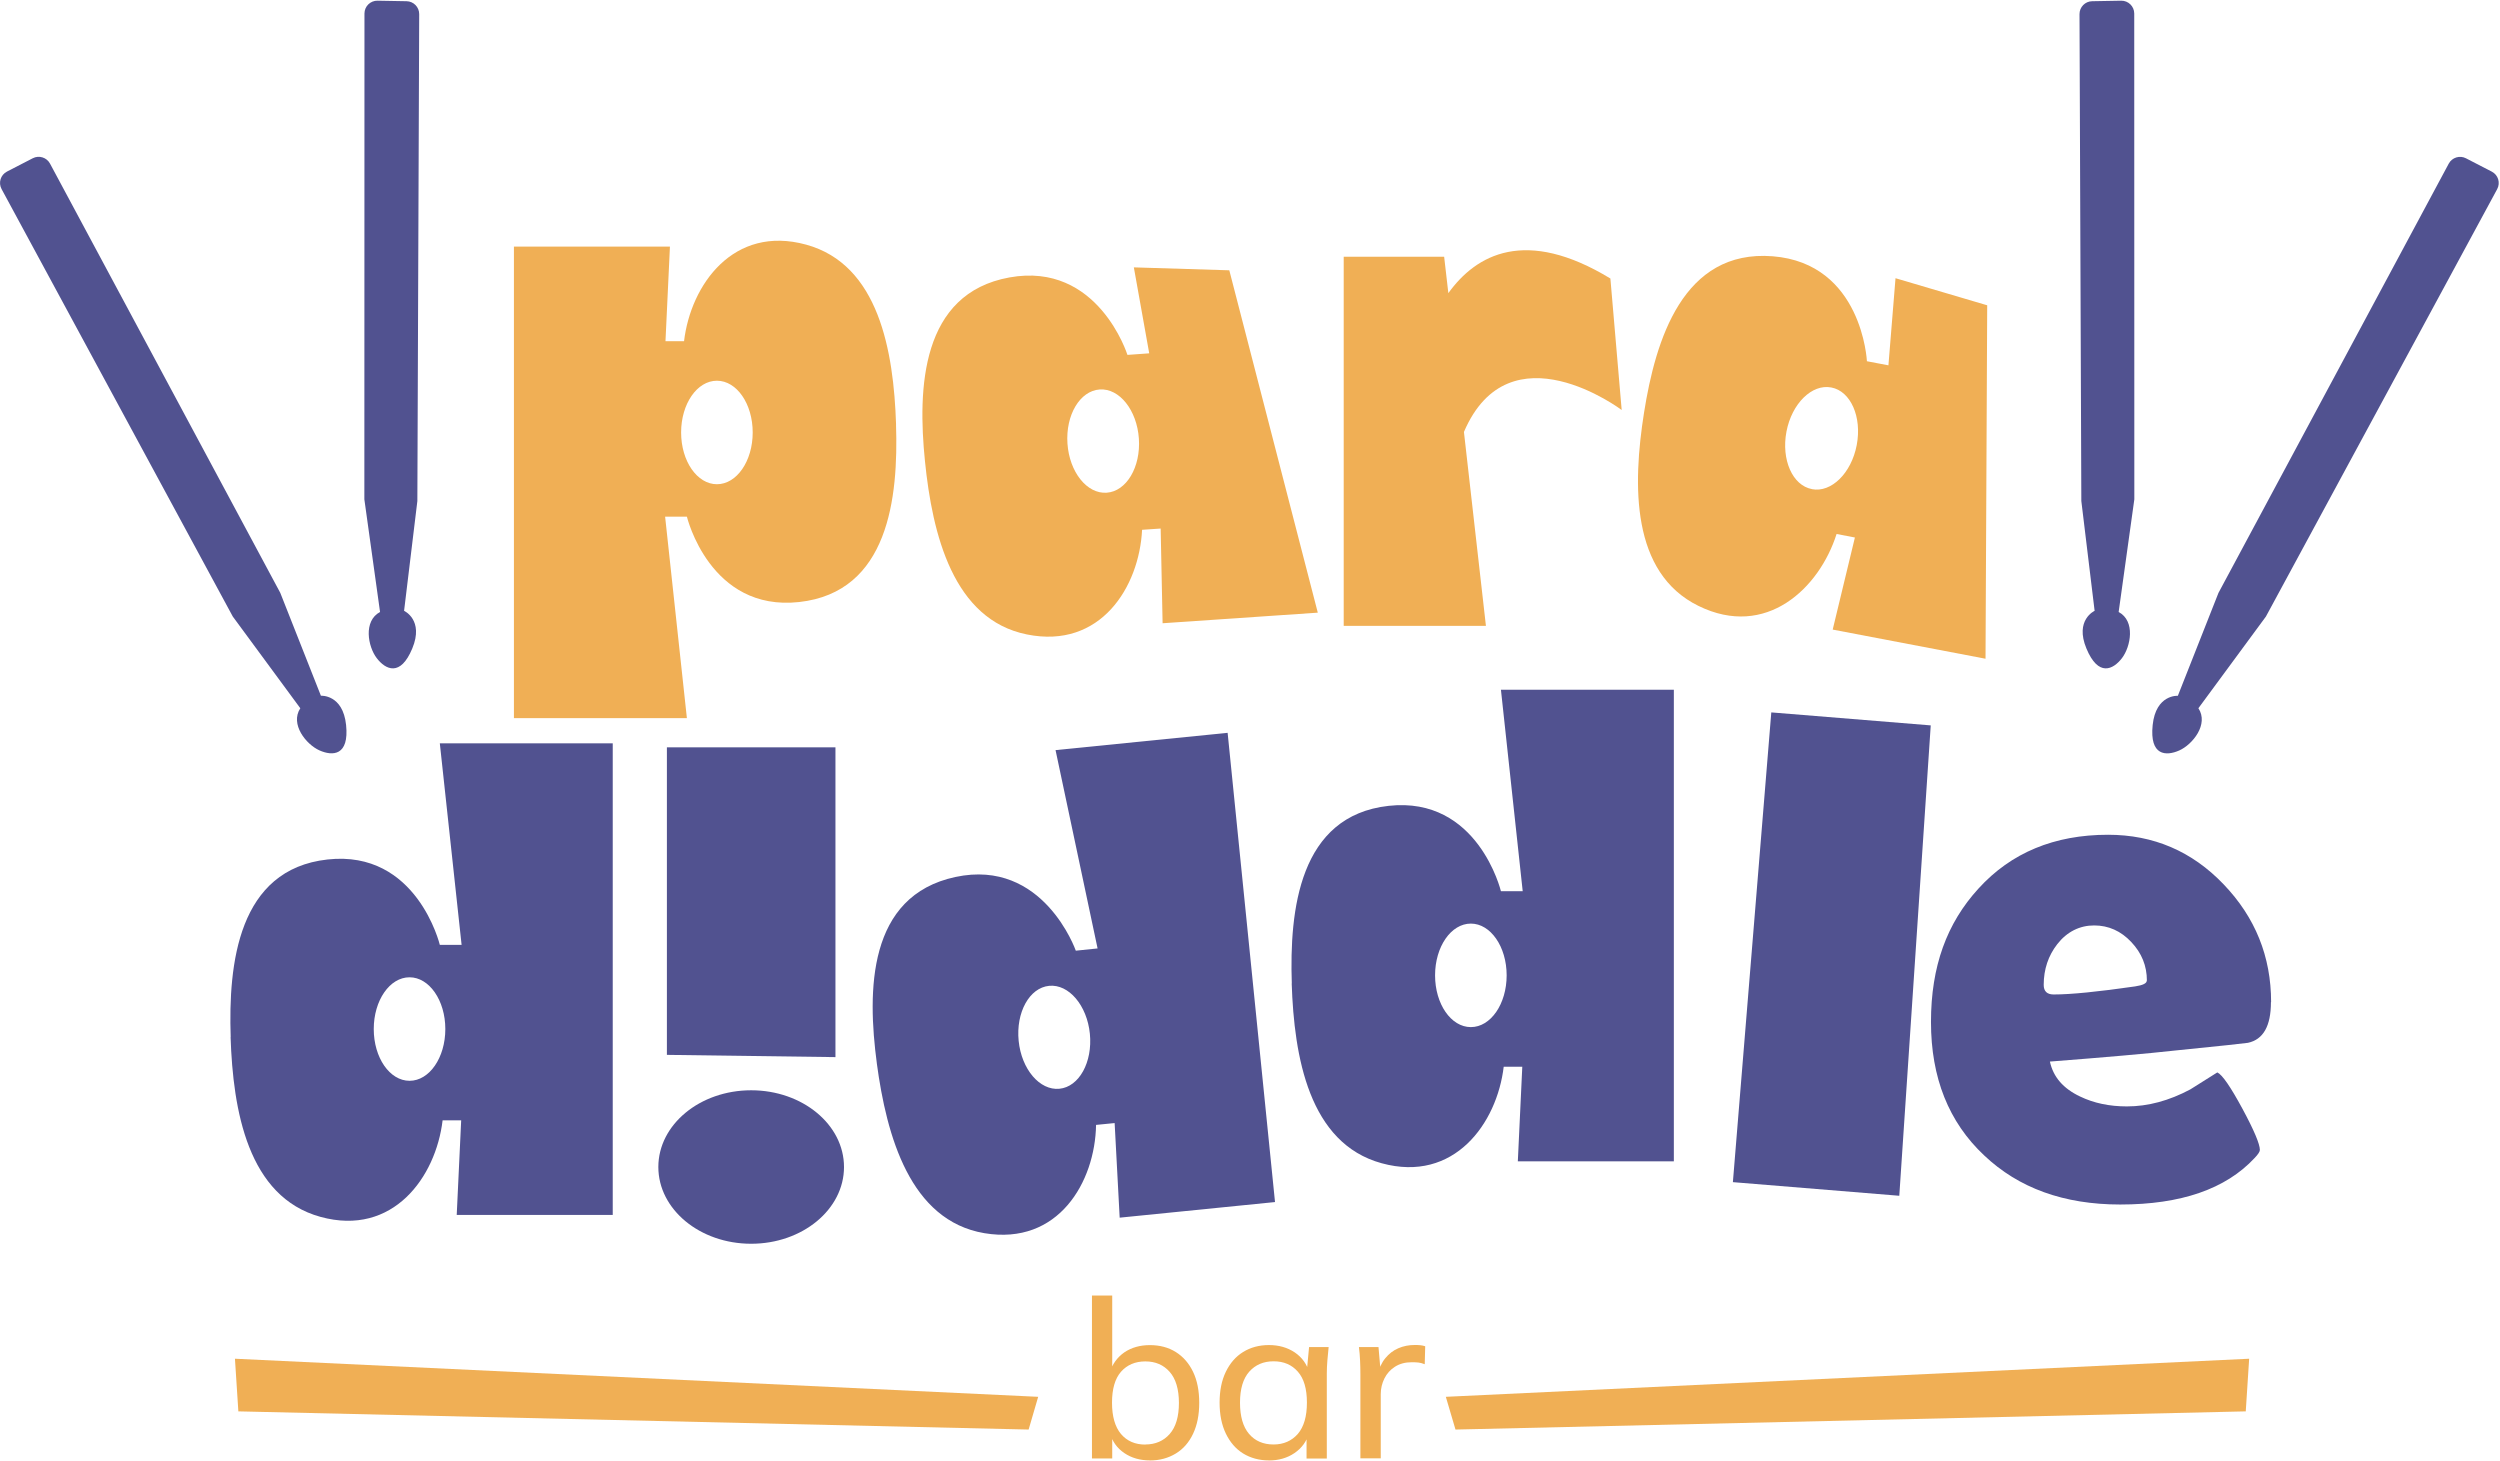
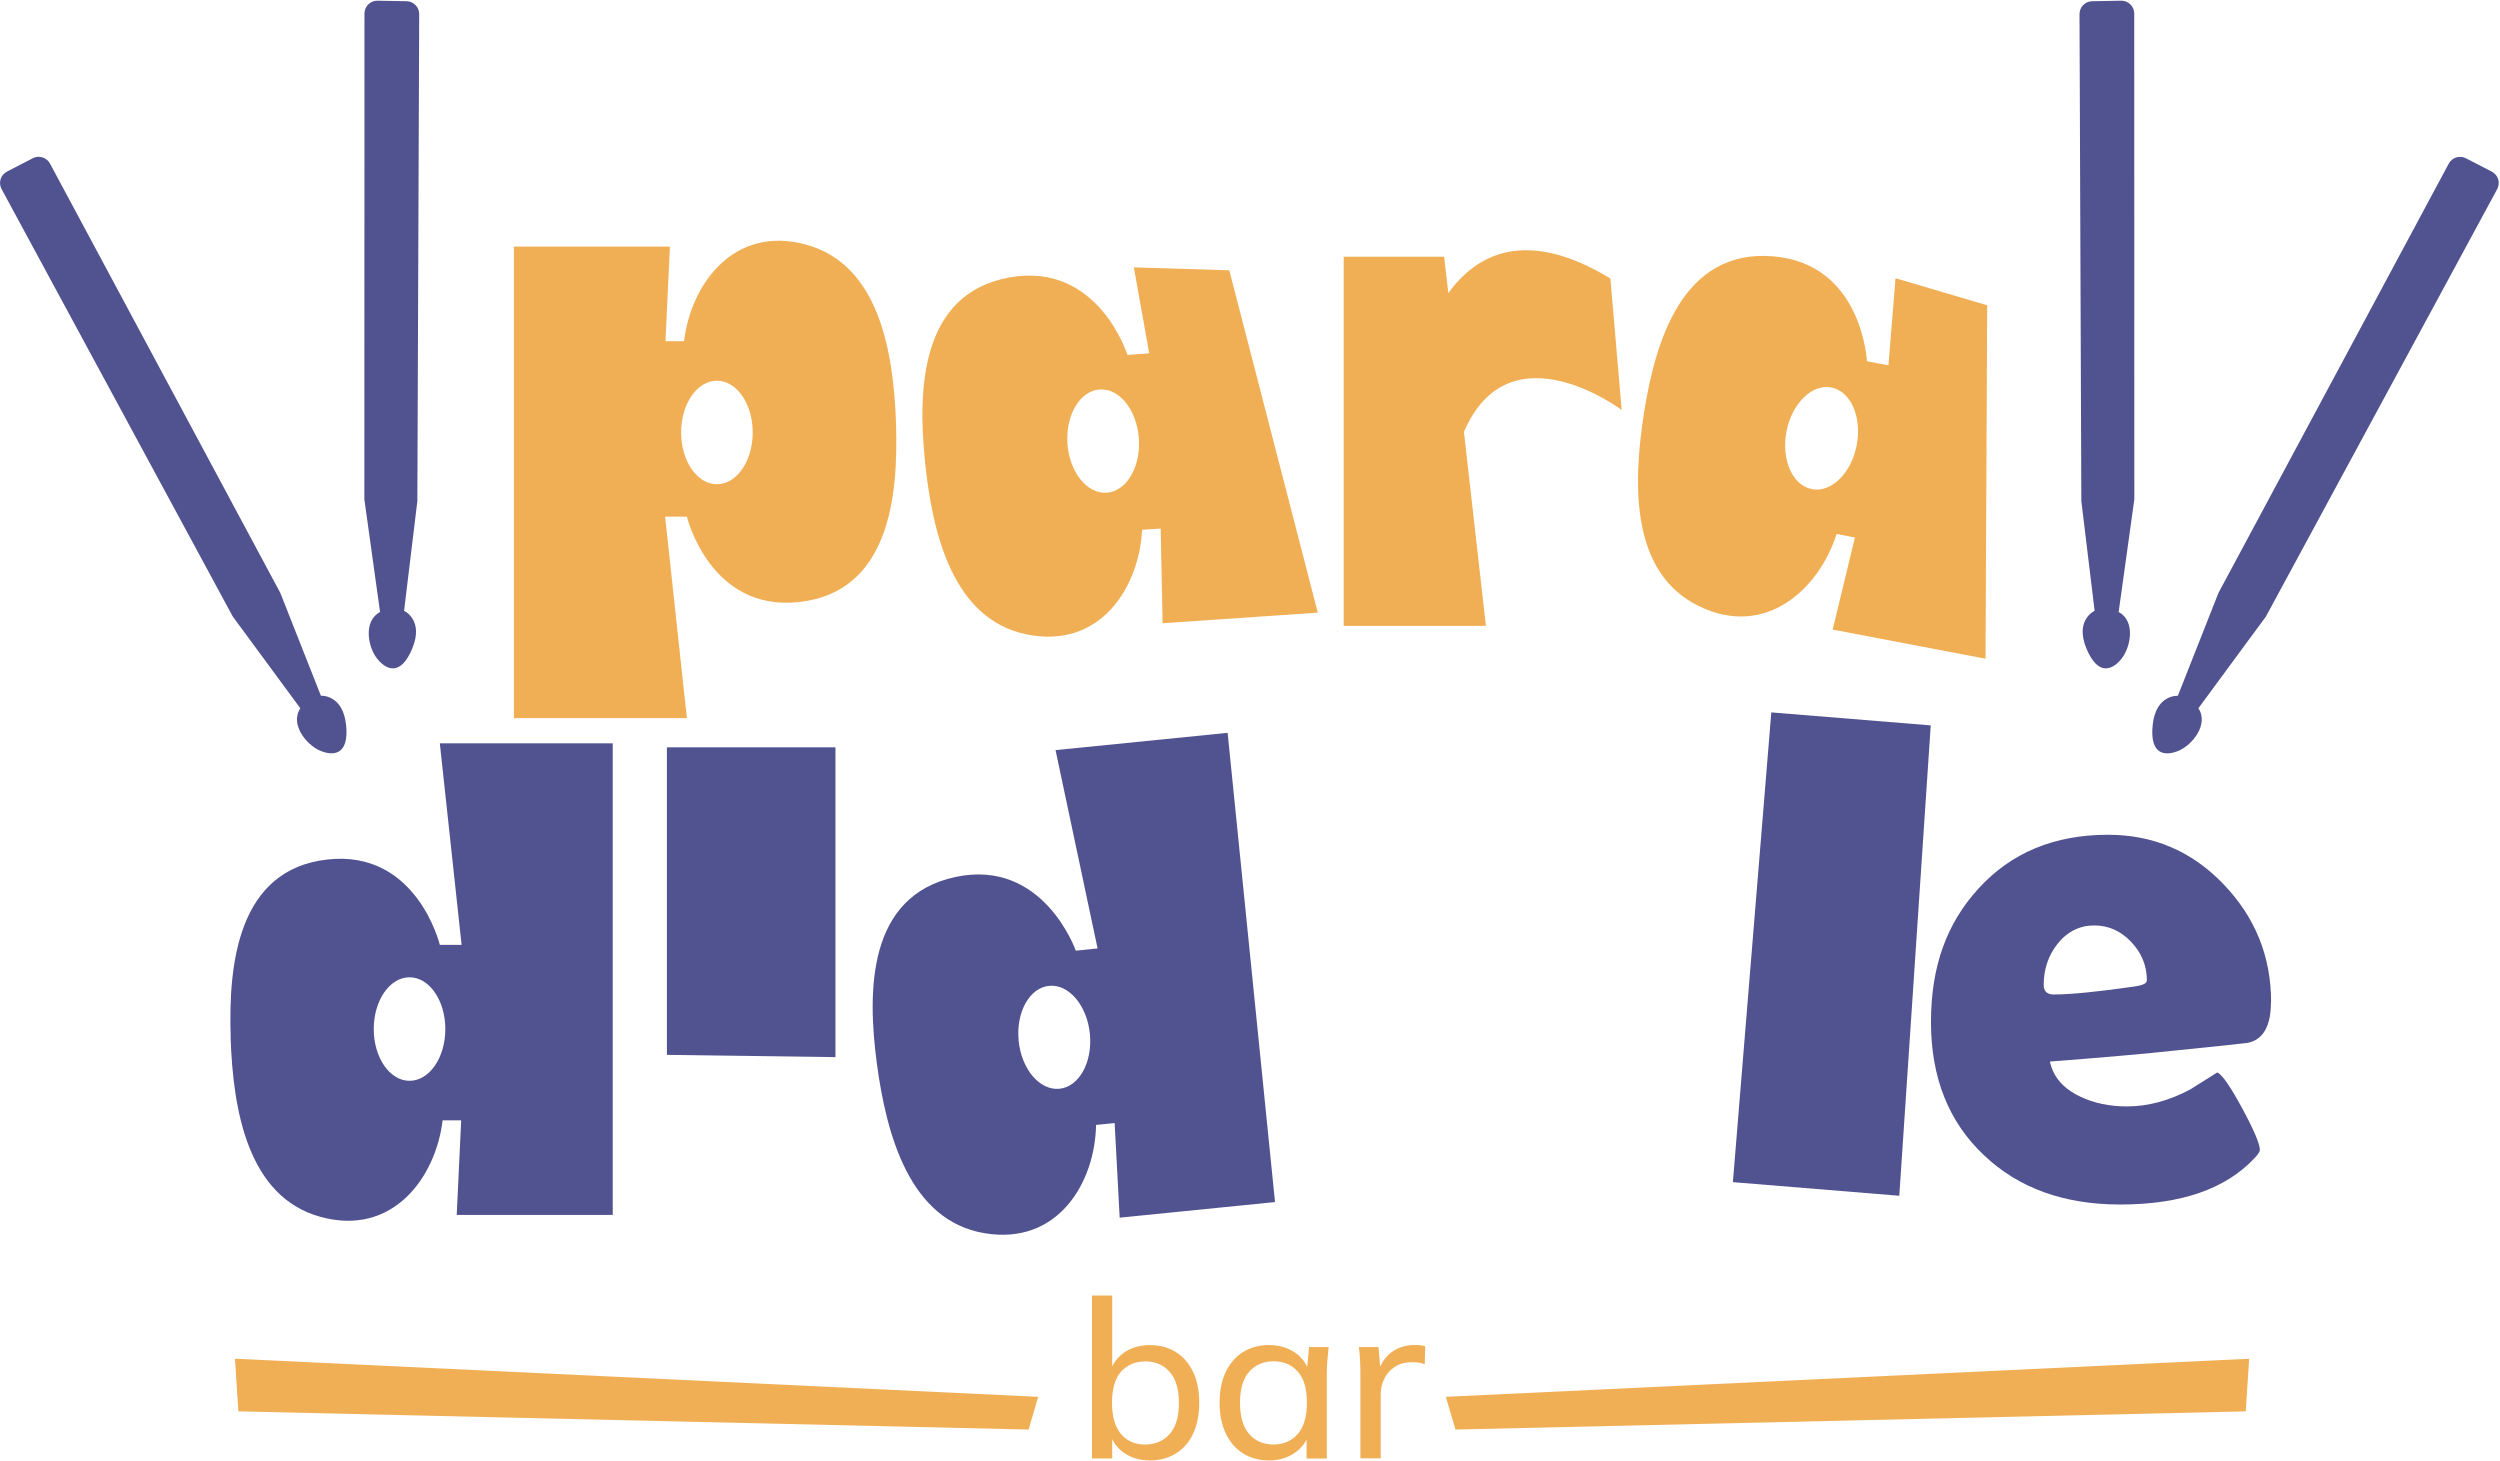
<svg xmlns="http://www.w3.org/2000/svg" width="1342" height="784" viewBox="0 0 1342 784" fill="none">
  <g clip-path="url(#clip0_41_73)">
-     <path d="M403.23 667.647C430.753 667.647 453.064 649.201 453.064 626.454C453.064 603.706 430.753 585.26 403.23 585.26C375.708 585.26 353.397 603.706 353.397 626.454C353.397 649.201 375.708 667.647 403.23 667.647Z" fill="#515290" />
    <path d="M481.009 227.822C479.713 188.372 471.713 142.005 432.725 131.32C393.794 120.636 370.807 152.747 367.201 183.142H357.229L359.623 132.361H275.873V385.509H368.722L357.032 277.338H368.722C368.722 277.338 381.005 328.485 429.007 323.171C477.009 317.857 482.305 267.244 480.981 227.766V227.822H481.009ZM384.836 259.933C374.216 259.933 365.624 247.533 365.624 232.152C365.624 216.772 374.187 204.372 384.836 204.372C395.484 204.372 404.048 216.772 404.048 232.152C404.048 247.533 395.484 259.933 384.836 259.933Z" fill="#F0AF55" />
    <path d="M864.519 149.541C818.855 121.76 792.375 136.663 777.473 157.358L775.219 137.816H721.301V335.965H797.643L785.839 231.871C810.291 174.679 870.519 220.09 870.519 220.09L864.463 149.569H864.519V149.541Z" fill="#F0AF55" />
    <path d="M1065.83 353.623L1066.73 163.881L1017.51 149.344L1013.71 196.105L1002.16 193.912C1002.16 193.912 999.709 141.359 951.538 137.563C903.367 133.823 888.69 182.552 882.521 221.496C876.352 260.495 875.535 307.509 911.79 325.28C948.045 343.05 976.61 315.832 985.878 286.645L995.709 288.529L983.793 337.961L1065.77 353.595L1065.88 353.651L1065.83 353.623ZM972.61 262.548C962.215 260.58 956.102 246.746 958.975 231.674C961.849 216.603 972.666 205.974 983.061 207.999C993.456 209.967 999.569 223.801 996.695 238.901C993.822 254.028 983.004 264.601 972.61 262.576V262.52V262.548Z" fill="#F0AF55" />
    <path d="M707.385 328.851L659.89 145.099L608.648 143.524L616.902 189.666L605.211 190.509C605.211 190.509 589.492 140.318 541.884 148.923C494.333 157.527 492.53 208.393 496.53 247.646C500.502 286.899 511.686 332.619 551.265 340.576C590.872 348.562 611.549 314.989 613.071 284.396L623.043 283.721L624.085 334.559L707.357 328.879L707.385 328.851ZM594.056 264.488C583.464 265.219 574.055 253.382 573.012 238.114C571.97 222.789 579.689 209.799 590.309 209.067C600.901 208.336 610.31 220.174 611.352 235.442C612.395 250.767 604.676 263.757 594.056 264.488Z" fill="#F0AF55" />
    <path d="M123.78 556.721C125.076 596.17 133.077 642.509 172.064 653.222C210.996 663.907 233.983 631.796 237.589 601.4H247.561L245.166 652.182H328.917V399.034H236.096L247.786 507.204H236.096C236.096 507.204 223.813 456.057 175.811 461.372C127.809 466.686 122.513 517.299 123.837 556.777V556.721H123.78ZM219.841 524.61C230.433 524.61 239.053 537.01 239.053 552.39C239.053 567.771 230.49 580.171 219.841 580.171C209.193 580.171 200.629 567.771 200.629 552.39C200.629 537.01 209.193 524.61 219.841 524.61Z" fill="#515290" />
    <path d="M470.67 570.78C475.938 609.892 488.53 655.219 528.391 661.967C568.196 668.687 587.859 634.383 588.366 603.847L598.338 602.863L601.042 653.644L684.427 645.265L658.989 393.382L566.618 402.661L589.183 509.117L577.492 510.326C577.492 510.326 560.139 460.641 512.869 470.763C465.656 480.886 465.487 531.808 470.698 570.892L470.642 570.836L470.67 570.78ZM563.153 529.193C573.717 528.153 583.52 539.681 585.042 554.893C586.563 570.161 579.295 583.405 568.703 584.445C558.111 585.486 548.336 573.957 546.815 558.745C545.293 543.477 552.561 530.233 563.181 529.193H563.153Z" fill="#515290" />
-     <path d="M693.384 527.928C694.68 567.377 702.681 613.744 741.668 624.429C780.6 635.114 803.587 603.003 807.193 572.607H817.165L814.77 623.389H898.521V370.241H805.7L817.39 478.411H805.7C805.7 478.411 793.417 427.264 745.415 432.579C697.413 437.893 692.117 488.506 693.441 527.984V527.928H693.384ZM789.558 495.788C800.15 495.788 808.77 508.189 808.77 523.569C808.77 538.95 800.206 551.35 789.558 551.35C778.91 551.35 770.346 538.95 770.346 523.569C770.346 508.189 778.91 495.788 789.558 495.788Z" fill="#515290" />
-     <path d="M448.472 567.462V401.171H357.989V566.253L448.472 567.462Z" fill="#515290" />
+     <path d="M448.472 567.462V401.171H357.989V566.253Z" fill="#515290" />
    <path d="M950.834 382.388L930.213 634.58L1019.54 641.891L1036.42 389.389L950.805 382.416H950.862L950.834 382.388Z" fill="#515290" />
    <path d="M1219.04 537.938C1219.04 550.76 1214.93 558.014 1206.7 559.786C1205.29 560.039 1192.19 561.445 1167.32 563.947C1152.39 565.606 1130.02 567.546 1100.39 569.852C1102.16 578.09 1107.54 584.333 1116.59 588.607C1123.94 592.15 1132.3 593.921 1141.71 593.921C1153.01 593.921 1164.33 590.884 1175.77 584.783C1180.59 581.774 1185.38 578.681 1190.25 575.672C1192.93 576.91 1197.35 583.377 1203.69 595.074C1209.97 606.687 1213.1 614.166 1213.1 617.287C1213.1 618.187 1212.17 619.649 1210.22 621.674C1194.76 638.263 1170.73 646.586 1138.14 646.586C1107.94 646.586 1083.6 637.785 1065.09 620.212C1046.08 602.385 1036.55 578.512 1036.55 548.595C1036.55 518.677 1045.06 495.564 1062.05 476.977C1079.54 457.745 1102.75 448.1 1131.63 448.1C1155.97 448.1 1176.67 456.957 1193.63 474.7C1210.62 492.414 1219.13 513.475 1219.13 537.938H1219.07L1219.01 537.994L1219.04 537.938ZM1152.45 526.381C1152.45 518.508 1149.69 511.619 1144.08 505.686C1138.5 499.753 1131.85 496.773 1124.14 496.773C1116.42 496.773 1109.57 500.119 1104.33 506.839C1099.51 513.053 1097.06 520.336 1097.06 528.687C1097.06 532.089 1098.84 533.832 1102.39 533.832C1111.74 533.832 1126.3 532.37 1146.11 529.502C1150.28 528.884 1152.36 527.843 1152.36 526.494L1152.42 526.381H1152.45Z" fill="#515290" />
    <path d="M617.323 783.944C611.999 783.944 607.407 782.65 603.492 779.979C599.576 777.308 597.013 773.681 595.745 768.985H597.041V782.903H586.167V695.428H597.041V736.818H595.745C597.097 732.234 599.717 728.635 603.52 725.964C607.379 723.349 611.971 722.056 617.267 722.056C622.563 722.056 627.239 723.293 631.211 725.795C635.183 728.298 638.254 731.841 640.451 736.424C642.648 741.007 643.747 746.603 643.747 753.042C643.747 759.481 642.648 764.964 640.451 769.632C638.254 774.271 635.183 777.814 631.155 780.26C627.127 782.707 622.535 783.972 617.267 783.972L617.323 783.916V783.944ZM614.816 775.396C620.197 775.396 624.591 773.512 627.887 769.772C631.183 766.033 632.845 760.437 632.845 753.098C632.845 745.759 631.183 740.164 627.887 736.424C624.591 732.684 620.253 730.8 614.816 730.8C609.379 730.8 604.985 732.684 601.745 736.368C598.506 740.079 596.928 745.647 596.928 752.986C596.928 760.325 598.562 765.976 601.745 769.772C604.985 773.568 609.323 775.452 614.816 775.452V775.396Z" fill="#F0AF55" />
    <path d="M681.158 783.944C675.947 783.944 671.327 782.678 667.327 780.232C663.355 777.786 660.284 774.187 658.03 769.547C655.777 764.851 654.678 759.34 654.678 752.929C654.678 746.518 655.777 741.007 658.03 736.368C660.284 731.728 663.355 728.185 667.327 725.739C671.299 723.293 675.89 722.027 681.158 722.027C686.426 722.027 691.074 723.321 695.046 725.992C698.962 728.663 701.582 732.291 702.821 736.902H701.413L702.709 723.096H713.216C712.963 725.486 712.737 727.848 712.54 730.238C712.343 732.628 712.23 734.934 712.23 737.267V782.931H701.356V769.266H702.652C701.385 773.793 698.793 777.336 694.877 780.007C690.962 782.678 686.37 783.972 681.13 783.972L681.158 783.944ZM683.666 775.396C689.046 775.396 693.384 773.455 696.68 769.716C699.92 765.92 701.554 760.324 701.554 752.929C701.554 745.534 699.948 739.995 696.68 736.311C693.441 732.6 689.102 730.744 683.666 730.744C678.229 730.744 673.89 732.628 670.594 736.311C667.299 740.023 665.636 745.59 665.636 752.929C665.636 760.268 667.242 765.92 670.482 769.716C673.721 773.512 678.116 775.396 683.581 775.396H683.637H683.666Z" fill="#F0AF55" />
    <path d="M730.258 782.904V737.718C730.258 735.328 730.202 732.909 730.089 730.407C729.977 727.904 729.78 725.458 729.47 723.096H739.977L741.273 738.055L739.498 738.167C740.287 734.512 741.639 731.504 743.639 729.085C745.583 726.695 747.921 724.868 750.682 723.715C753.386 722.562 756.26 722 759.189 722C760.457 722 761.527 722 762.429 722.112C763.33 722.224 764.147 722.365 765.049 722.674L764.795 732.319C763.584 731.841 762.485 731.532 761.499 731.419C760.513 731.307 759.302 731.25 757.837 731.25C754.344 731.25 751.358 732.038 748.851 733.64C746.344 735.215 744.456 737.352 743.16 739.939C741.865 742.554 741.189 745.366 741.189 748.374V782.819H730.258V782.904Z" fill="#F0AF55" />
    <path d="M126.119 729.366L127.95 757.625L552.166 767.382L557.294 749.808L126.147 729.366H126.119Z" fill="#F0AF55" />
    <path d="M1207.35 729.366L1205.52 757.625L781.304 767.382L776.121 749.808L1207.32 729.366H1207.35Z" fill="#F0AF55" />
    <path d="M204.01 328.513L195.587 268.031L195.644 7.263C195.644 3.411 198.827 0.29 202.686 0.374L218.236 0.655C222.011 0.711 225.025 3.804 225.025 7.572L224.039 268.959L216.912 327.895C216.912 327.895 227.702 332.759 221.307 348.112C214.94 363.464 206.968 359.471 202.236 353.285C197.503 347.099 194.911 333.378 204.01 328.513Z" fill="#515290" />
    <path d="M161.19 380.167L124.963 330.96L0.845 101.487C-0.986 98.085 0.31 93.867 3.747 92.096L17.578 84.954C20.93 83.21 25.072 84.504 26.846 87.822L150.458 318.25L172.261 373.474C172.261 373.474 184.065 372.631 185.783 389.193C187.501 405.726 178.572 405.979 171.473 402.802C164.374 399.624 155.556 388.771 161.219 380.167H161.19Z" fill="#515290" />
    <path d="M1137.29 328.513L1145.71 268.031L1145.66 7.263C1145.66 3.411 1142.47 0.29 1138.61 0.374L1123.06 0.655C1119.29 0.711 1116.28 3.804 1116.28 7.572L1117.26 268.959L1124.39 327.895C1124.39 327.895 1113.6 332.759 1119.99 348.112C1126.36 363.464 1134.33 359.471 1139.07 353.285C1143.8 347.099 1146.39 333.378 1137.29 328.513Z" fill="#515290" />
    <path d="M1180.11 380.166L1216.34 330.959L1340.49 101.515C1342.32 98.113 1341.02 93.895 1337.58 92.124L1323.75 84.981C1320.4 83.238 1316.26 84.532 1314.48 87.85L1190.87 318.278L1169.07 373.502C1169.07 373.502 1157.27 372.659 1155.55 389.22C1153.83 405.754 1162.76 406.007 1169.86 402.83C1176.96 399.652 1185.77 388.799 1180.11 380.194V380.166Z" fill="#515290" />
  </g>
  <defs>
    <clipPath id="clip0_41_73">
      <rect width="1341.3" height="783.654" fill="white" transform="translate(0 0.346)" />
    </clipPath>
  </defs>
</svg>